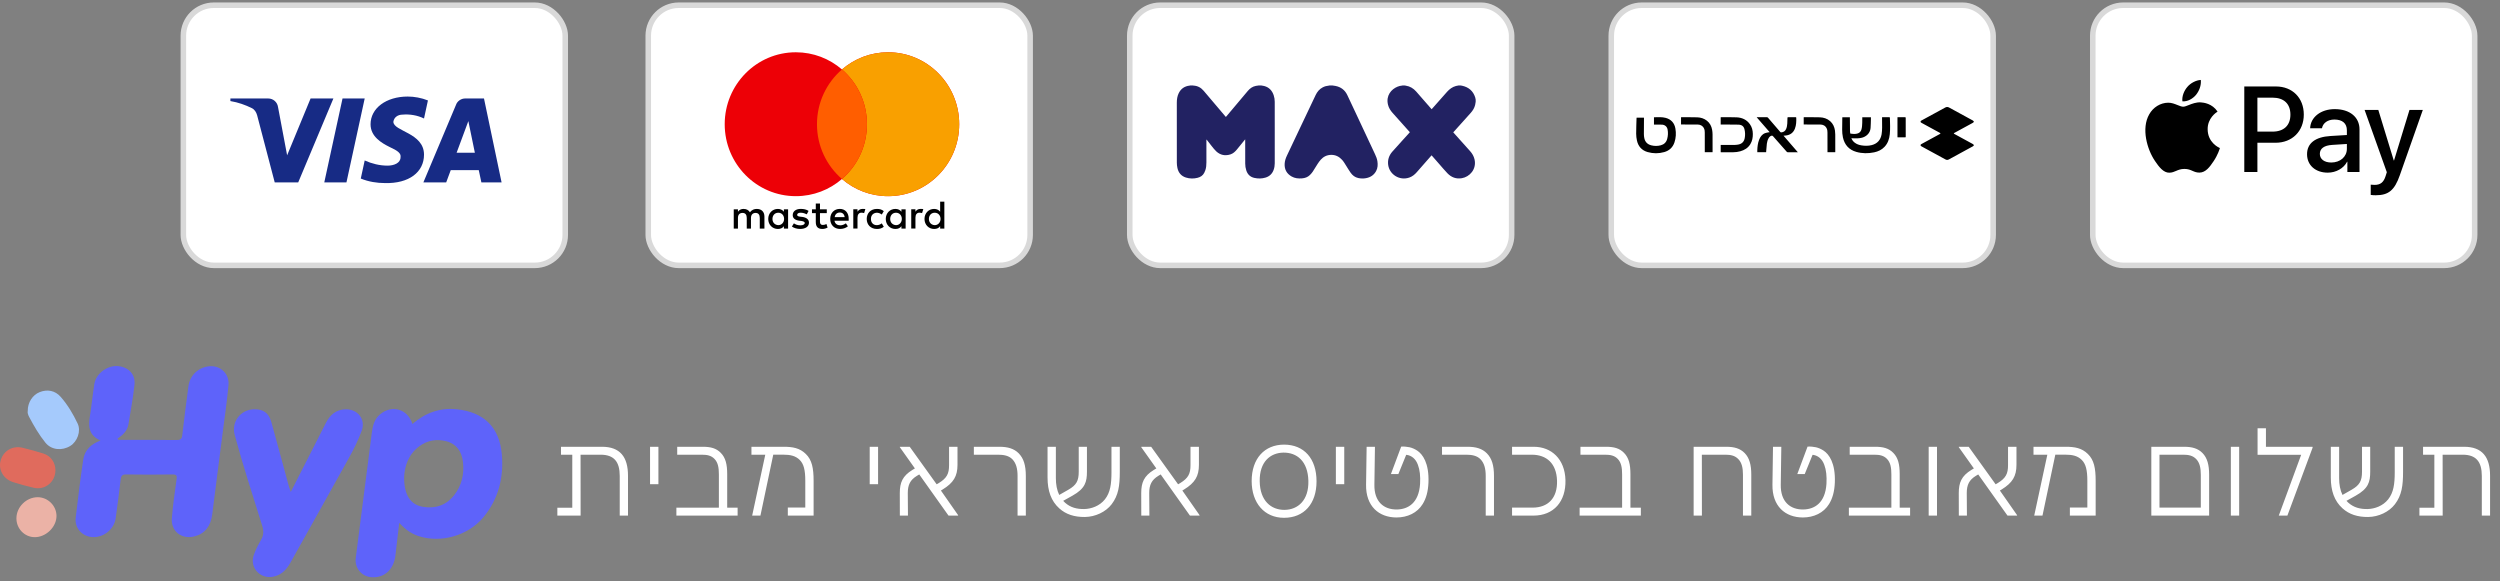
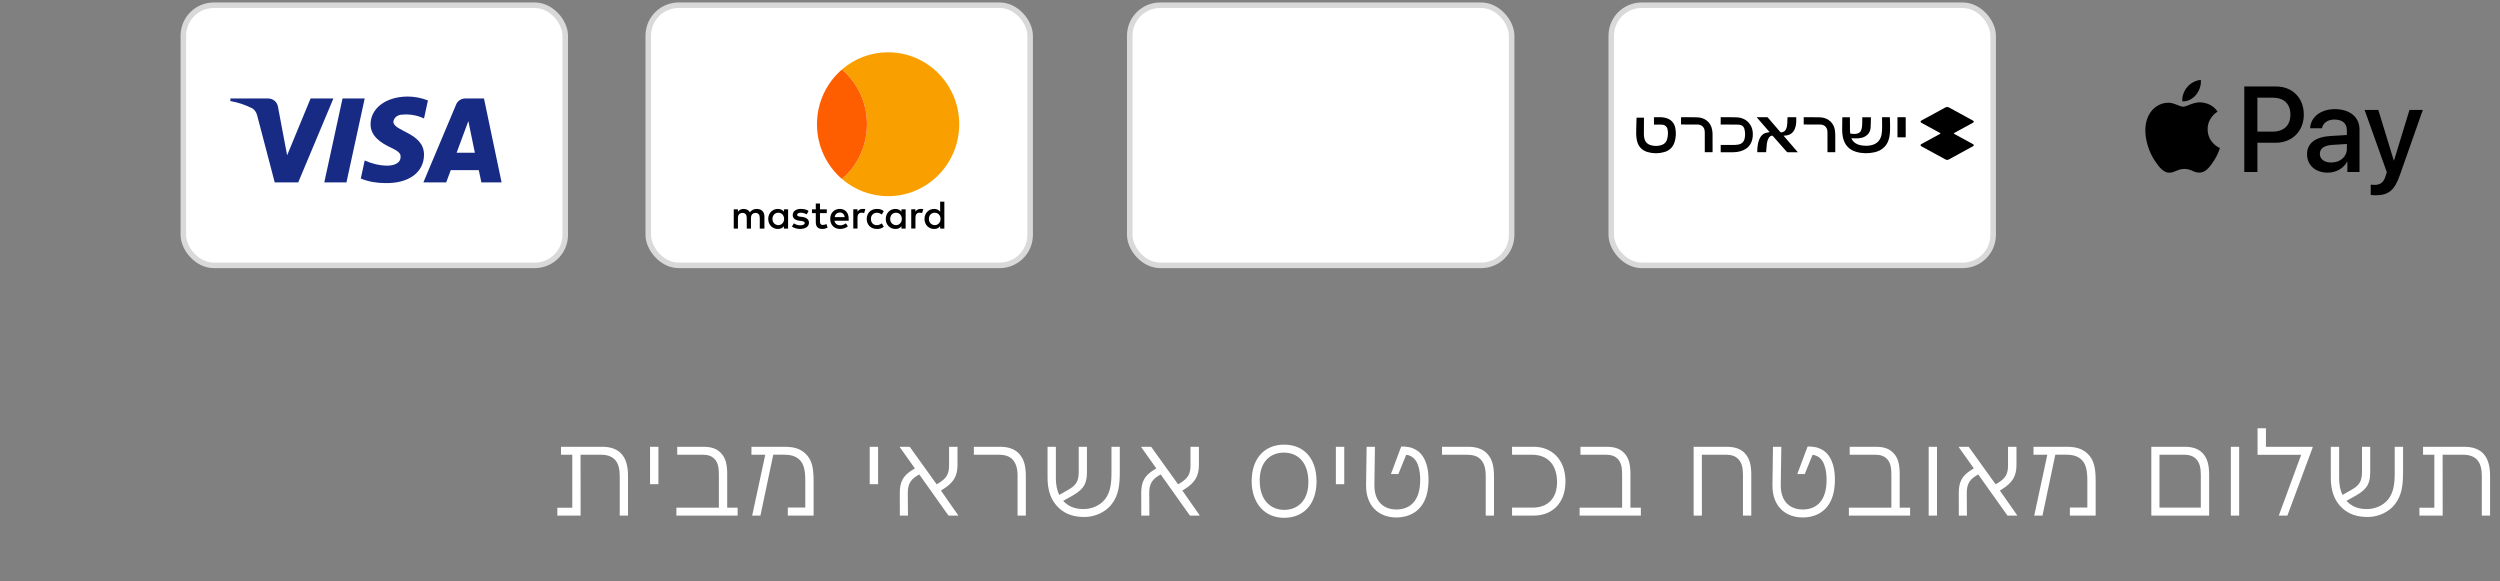
<svg xmlns="http://www.w3.org/2000/svg" width="443" height="103" viewBox="0 0 443 103" fill="none">
  <rect x="0" y="0" width="443" height="103" fill="#808080" stroke="none" />
  <rect x="32.49" y="0.927" width="67.67" height="46.094" rx="5.394" fill="white" stroke="#D9D9D9" stroke-width="0.981" />
  <path fill-rule="evenodd" clip-rule="evenodd" d="M52.841 32.326H48.682L45.563 20.428C45.415 19.881 45.101 19.397 44.638 19.169C43.485 18.596 42.213 18.14 40.826 17.91V17.451H47.526C48.45 17.451 49.144 18.14 49.26 18.939L50.878 27.521L55.035 17.451H59.078L52.841 32.326ZM61.39 32.326H57.462L60.696 17.451H64.624L61.39 32.326ZM69.705 21.572C69.821 20.771 70.514 20.313 71.323 20.313C72.595 20.198 73.98 20.428 75.135 20.999L75.829 17.797C74.673 17.338 73.402 17.108 72.248 17.108C68.436 17.108 65.662 19.169 65.662 22.028C65.662 24.203 67.627 25.346 69.014 26.034C70.514 26.72 71.092 27.178 70.977 27.864C70.977 28.893 69.821 29.351 68.667 29.351C67.28 29.351 65.893 29.008 64.624 28.435L63.93 31.64C65.317 32.211 66.818 32.441 68.205 32.441C72.479 32.554 75.135 30.495 75.135 27.406C75.135 23.515 69.705 23.287 69.705 21.572ZM88.882 32.326L85.763 17.451H82.413C81.72 17.451 81.026 17.91 80.795 18.596L75.02 32.326H79.064L79.871 30.152H84.838L85.301 32.326H88.882ZM82.991 21.458L84.145 27.064H80.911L82.991 21.458Z" fill="#172B85" />
  <rect x="200.194" y="0.927" width="67.67" height="46.094" rx="5.394" fill="white" stroke="#D9D9D9" stroke-width="0.981" />
-   <path d="M223.506 15.146C223.678 15.178 223.854 15.197 224.022 15.242C224.884 15.474 225.418 16.048 225.697 16.877C225.823 17.252 225.883 17.64 225.883 18.034C225.886 19.66 225.886 21.286 225.886 22.912C225.886 24.924 225.886 26.936 225.884 28.948C225.883 29.35 225.821 29.743 225.681 30.122C225.429 30.801 224.954 31.251 224.266 31.464C223.603 31.669 222.931 31.675 222.255 31.521C221.521 31.353 221.067 30.892 220.839 30.189C220.711 29.796 220.653 29.391 220.652 28.98C220.649 27.602 220.649 26.224 220.649 24.846C220.649 24.805 220.649 24.765 220.649 24.691C220.608 24.737 220.587 24.76 220.567 24.784C220.102 25.357 219.643 25.933 219.172 26.501C218.863 26.873 218.511 27.205 218.04 27.357C217.102 27.659 216.243 27.495 215.518 26.819C215.213 26.535 214.959 26.194 214.694 25.868C214.407 25.515 214.135 25.151 213.857 24.791C213.838 24.767 213.818 24.745 213.775 24.724C213.775 24.762 213.775 24.801 213.775 24.84C213.775 26.149 213.776 27.458 213.775 28.767C213.774 29.237 213.741 29.704 213.591 30.153C213.538 30.312 213.467 30.466 213.393 30.617C213.151 31.106 212.732 31.372 212.221 31.504C211.525 31.684 210.827 31.676 210.141 31.459C209.31 31.195 208.822 30.608 208.639 29.771C208.571 29.461 208.536 29.137 208.535 28.82C208.528 25.275 208.53 21.73 208.531 18.185C208.531 17.615 208.609 17.059 208.858 16.538C209.253 15.715 209.913 15.265 210.818 15.167C210.848 15.164 210.877 15.153 210.907 15.146C211.066 15.146 211.224 15.146 211.383 15.146C211.409 15.152 211.436 15.163 211.463 15.164C212.212 15.201 212.813 15.524 213.294 16.094C214.578 17.612 215.865 19.126 217.152 20.642C217.175 20.669 217.2 20.695 217.227 20.724C217.251 20.698 217.267 20.68 217.282 20.662C217.715 20.148 218.148 19.634 218.58 19.12C219.423 18.119 220.266 17.117 221.109 16.115C221.49 15.662 221.948 15.331 222.542 15.219C222.703 15.189 222.867 15.171 223.03 15.146C223.189 15.146 223.347 15.146 223.506 15.146ZM261.489 17.648C261.463 17.523 261.449 17.396 261.411 17.276C261.049 16.121 260.252 15.447 259.083 15.191C258.996 15.171 258.908 15.161 258.82 15.146C258.696 15.146 258.572 15.146 258.448 15.146C258.293 15.177 258.135 15.197 257.984 15.239C257.355 15.412 256.852 15.785 256.425 16.262C255.539 17.252 254.663 18.252 253.783 19.248C253.753 19.282 253.724 19.314 253.686 19.356C253.551 19.202 253.423 19.055 253.295 18.908C252.51 18.007 251.73 17.102 250.937 16.207C250.448 15.655 249.845 15.29 249.103 15.178C249.039 15.168 248.975 15.157 248.911 15.146C248.78 15.146 248.649 15.146 248.518 15.146C248.495 15.153 248.472 15.163 248.449 15.165C248.173 15.188 247.906 15.254 247.649 15.357C246.553 15.796 245.547 16.938 245.956 18.571C246.092 19.115 246.381 19.575 246.751 19.988C247.607 20.947 248.464 21.905 249.32 22.863C249.487 23.05 249.654 23.238 249.824 23.428C249.798 23.46 249.777 23.486 249.754 23.512C249.273 24.043 248.791 24.573 248.31 25.105C247.772 25.7 247.225 26.288 246.7 26.895C246.123 27.562 245.866 28.349 245.985 29.223C246.212 30.893 247.973 32.075 249.734 31.461C250.262 31.277 250.682 30.935 251.046 30.52C251.881 29.571 252.713 28.619 253.547 27.668C253.589 27.62 253.633 27.574 253.679 27.524C254.143 28.055 254.599 28.576 255.056 29.096C255.529 29.634 255.987 30.188 256.484 30.703C257.176 31.422 258.019 31.748 259.03 31.579C260.413 31.349 261.684 29.994 261.289 28.247C261.161 27.68 260.877 27.201 260.495 26.774C259.529 25.696 258.563 24.619 257.597 23.541C257.572 23.514 257.548 23.485 257.519 23.451C257.714 23.233 257.905 23.021 258.095 22.809C258.936 21.873 259.777 20.939 260.616 20.001C260.981 19.593 261.266 19.137 261.393 18.598C261.436 18.415 261.458 18.226 261.489 18.041V17.648L261.489 17.648ZM235.587 15.146C235.551 15.154 235.514 15.164 235.477 15.168C235.096 15.204 234.733 15.299 234.392 15.476C233.801 15.783 233.404 16.268 233.124 16.86C232.216 18.774 231.307 20.689 230.399 22.603C229.614 24.257 228.829 25.91 228.048 27.565C227.828 28.031 227.661 28.513 227.638 29.036C227.594 30.036 228.013 30.78 228.875 31.273C229.445 31.599 230.072 31.66 230.716 31.607C231.248 31.564 231.729 31.392 232.114 31.014C232.299 30.832 232.475 30.632 232.619 30.416C232.92 29.964 233.19 29.49 233.486 29.035C233.653 28.779 233.831 28.526 234.034 28.299C234.515 27.762 235.119 27.463 235.849 27.443C236.635 27.422 237.271 27.739 237.797 28.306C238.099 28.632 238.318 29.015 238.551 29.389C238.804 29.795 239.051 30.206 239.325 30.597C239.66 31.077 240.101 31.426 240.69 31.55C241.132 31.643 241.58 31.654 242.025 31.576C242.827 31.435 243.455 31.037 243.849 30.309C244.144 29.762 244.163 29.176 244.077 28.579C244.011 28.121 243.832 27.7 243.637 27.285C242.493 24.842 241.349 22.4 240.204 19.958C239.714 18.912 239.232 17.861 238.729 16.82C238.308 15.947 237.606 15.42 236.654 15.229C236.479 15.194 236.301 15.174 236.125 15.147C235.946 15.147 235.766 15.147 235.587 15.147L235.587 15.146Z" fill="#222262" />
  <rect x="285.517" y="0.927" width="67.67" height="46.094" rx="5.394" fill="white" stroke="#D9D9D9" stroke-width="0.981" />
  <path d="M349.754 25.798C349.696 25.845 349.643 25.901 349.579 25.937C348.165 26.71 346.749 27.48 345.334 28.254C345.131 28.365 344.943 28.364 344.741 28.254C343.327 27.479 341.911 26.709 340.495 25.938C340.407 25.89 340.327 25.842 340.327 25.725C340.328 25.607 340.411 25.561 340.498 25.514C341.582 24.925 342.667 24.335 343.749 23.743C343.792 23.72 343.827 23.68 343.865 23.647C343.826 23.611 343.792 23.566 343.747 23.541C342.664 22.949 341.58 22.359 340.496 21.77C340.408 21.722 340.328 21.674 340.327 21.557C340.327 21.44 340.408 21.392 340.496 21.344C341.891 20.586 343.288 19.83 344.678 19.064C344.932 18.924 345.146 18.924 345.4 19.064C346.787 19.829 348.181 20.582 349.571 21.342C349.641 21.38 349.694 21.451 349.754 21.506V21.627C349.69 21.678 349.632 21.74 349.561 21.779C348.779 22.208 347.996 22.633 347.213 23.059C346.903 23.228 346.592 23.396 346.283 23.567C346.177 23.625 346.178 23.659 346.284 23.72C346.304 23.732 346.326 23.742 346.347 23.754C347.423 24.34 348.498 24.925 349.572 25.514C349.642 25.552 349.694 25.623 349.754 25.678L349.754 25.798ZM326.454 20.912C326.445 21.595 326.429 22.278 326.431 22.961C326.432 23.427 326.464 23.891 326.565 24.349C326.859 25.669 327.637 26.546 328.949 26.918C329.991 27.213 331.048 27.213 332.104 26.993C332.802 26.847 333.431 26.553 333.931 26.026C334.528 25.397 334.787 24.62 334.871 23.779C334.967 22.813 334.915 21.844 334.891 20.876C334.888 20.794 334.86 20.766 334.777 20.767C334.386 20.771 333.995 20.768 333.605 20.769C333.573 20.769 333.542 20.775 333.501 20.779C333.501 20.832 333.501 20.88 333.501 20.927C333.506 21.489 333.522 22.052 333.511 22.614C333.502 23.011 333.489 23.412 333.419 23.802C333.24 24.805 332.66 25.465 331.654 25.716C331.056 25.866 330.45 25.858 329.844 25.76C329.406 25.688 328.995 25.544 328.641 25.267C328.383 25.065 328.191 24.814 328.06 24.494C328.166 24.498 328.257 24.502 328.348 24.506C328.884 24.532 329.417 24.537 329.943 24.402C330.631 24.225 331.389 23.66 331.466 22.69C331.508 22.158 331.509 21.623 331.526 21.09C331.53 20.987 331.527 20.885 331.527 20.778H329.997C329.997 20.83 329.997 20.873 329.997 20.916C329.995 21.197 329.999 21.479 329.989 21.76C329.974 22.153 329.959 22.546 329.853 22.93C329.742 23.332 329.485 23.578 329.083 23.677C328.699 23.772 328.315 23.741 327.932 23.682C327.902 23.677 327.862 23.631 327.857 23.599C327.837 23.485 327.822 23.368 327.82 23.252C327.811 22.477 327.805 21.701 327.798 20.926C327.797 20.879 327.798 20.832 327.798 20.777H326.466C326.462 20.825 326.455 20.869 326.454 20.912ZM289.993 20.967C289.969 21.875 289.929 22.782 289.93 23.69C289.931 24.096 289.98 24.51 290.067 24.907C290.296 25.946 290.927 26.647 291.957 26.945C292.933 27.226 293.923 27.226 294.901 26.949C295.798 26.694 296.418 26.122 296.714 25.232C296.981 24.432 297.026 23.606 296.882 22.78C296.711 21.8 296.136 21.154 295.164 20.889C294.485 20.704 293.789 20.776 293.098 20.778C293.095 20.778 293.091 20.782 293.083 20.787V22.074C293.142 22.074 293.189 22.074 293.237 22.074C293.656 22.077 294.075 22.067 294.493 22.087C295.018 22.111 295.401 22.434 295.498 22.95C295.602 23.509 295.573 24.072 295.425 24.622C295.266 25.216 294.873 25.591 294.281 25.748C293.726 25.895 293.165 25.894 292.609 25.753C291.938 25.584 291.515 25.16 291.372 24.482C291.321 24.244 291.296 23.996 291.296 23.753C291.294 22.832 291.306 21.912 291.313 20.992C291.314 20.946 291.313 20.9 291.313 20.847H290.009C290.002 20.896 289.994 20.931 289.993 20.967ZM316.44 24.013C317.221 23.924 317.773 23.53 318.06 22.79C318.302 22.166 318.317 21.512 318.296 20.855C318.293 20.773 318.248 20.768 318.185 20.768C317.742 20.769 317.299 20.771 316.856 20.767C316.765 20.766 316.741 20.795 316.739 20.883C316.734 21.217 316.727 21.55 316.706 21.883C316.685 22.224 316.634 22.562 316.489 22.878C316.324 23.235 316.042 23.423 315.652 23.458C315.567 23.466 315.511 23.442 315.455 23.377C314.735 22.537 314.011 21.701 313.291 20.862C313.233 20.795 313.173 20.766 313.084 20.767C312.529 20.77 311.973 20.768 311.417 20.769C311.38 20.769 311.343 20.773 311.282 20.777C312.058 21.669 312.818 22.54 313.591 23.428C313.528 23.432 313.489 23.429 313.452 23.437C313.221 23.487 312.979 23.511 312.763 23.597C312.217 23.813 311.909 24.259 311.708 24.787C311.483 25.377 311.415 25.994 311.393 26.619C311.389 26.738 311.393 26.856 311.393 26.972H312.964C312.964 26.921 312.961 26.877 312.965 26.834C313.003 26.379 313.03 25.921 313.086 25.468C313.128 25.125 313.224 24.791 313.399 24.487C313.513 24.287 313.661 24.122 313.892 24.051C314.006 24.016 314.089 24.032 314.176 24.131C314.981 25.051 315.793 25.965 316.601 26.883C316.661 26.952 316.722 26.983 316.816 26.982C317.352 26.978 317.887 26.98 318.423 26.98C318.463 26.98 318.504 26.98 318.577 26.98C317.721 25.988 316.888 25.025 316.043 24.046C316.193 24.034 316.317 24.027 316.44 24.013ZM305.022 26.98C305.726 26.98 306.431 26.983 307.135 26.978C307.555 26.976 307.97 26.922 308.375 26.809C309.122 26.602 309.748 26.221 310.16 25.545C310.5 24.989 310.608 24.374 310.602 23.733C310.596 23.112 310.45 22.53 310.089 22.017C309.518 21.205 308.695 20.836 307.736 20.791C306.82 20.749 305.901 20.773 304.983 20.77C304.956 20.77 304.93 20.779 304.906 20.783V22.062C305.068 22.062 305.22 22.061 305.373 22.062C306.258 22.069 307.144 22.064 308.029 22.087C308.66 22.104 309.002 22.378 309.133 22.95C309.249 23.456 309.262 23.971 309.163 24.482C309.042 25.107 308.664 25.493 308.032 25.612C307.839 25.648 307.642 25.675 307.446 25.677C306.645 25.684 305.844 25.679 305.043 25.679C305 25.679 304.958 25.679 304.908 25.679V26.973C304.951 26.976 304.986 26.98 305.022 26.98ZM298.031 22.061C298.953 22.061 299.875 22.053 300.796 22.064C301.296 22.071 301.704 22.266 301.939 22.734C302.06 22.973 302.086 23.233 302.086 23.496C302.087 24.609 302.087 25.722 302.088 26.835C302.088 26.881 302.088 26.927 302.088 26.973H303.463C303.465 26.927 303.469 26.888 303.469 26.849C303.469 25.837 303.473 24.824 303.464 23.812C303.462 23.54 303.438 23.265 303.389 22.998C303.273 22.358 302.99 21.805 302.47 21.393C301.966 20.993 301.375 20.809 300.745 20.79C299.816 20.762 298.886 20.774 297.956 20.77C297.93 20.77 297.903 20.779 297.878 20.783V22.061C297.936 22.061 297.984 22.061 298.031 22.061ZM319.774 22.061C320.695 22.061 321.617 22.053 322.539 22.065C323.038 22.071 323.446 22.267 323.681 22.735C323.802 22.974 323.827 23.234 323.827 23.497C323.828 24.606 323.829 25.715 323.83 26.823C323.83 26.873 323.83 26.924 323.83 26.973H325.206C325.208 26.927 325.211 26.888 325.211 26.848C325.211 25.844 325.213 24.84 325.208 23.835C325.207 23.607 325.192 23.377 325.159 23.151C325.062 22.497 324.811 21.916 324.303 21.47C323.777 21.009 323.143 20.809 322.461 20.788C321.544 20.761 320.626 20.773 319.709 20.769C319.678 20.769 319.648 20.777 319.616 20.782V22.061C319.678 22.061 319.726 22.061 319.774 22.061ZM336.286 24.331C336.725 24.332 337.164 24.331 337.603 24.334C337.695 24.335 337.694 24.283 337.694 24.218C337.692 23.109 337.69 22 337.691 20.891C337.691 20.799 337.666 20.766 337.569 20.767C337.158 20.771 336.748 20.768 336.337 20.769C336.303 20.769 336.268 20.776 336.231 20.779V24.32C336.256 24.325 336.271 24.331 336.286 24.331Z" fill="black" />
  <rect x="114.871" y="0.927" width="67.67" height="46.094" rx="5.394" fill="white" stroke="#D9D9D9" stroke-width="0.981" />
-   <path fill-rule="evenodd" clip-rule="evenodd" d="M149.196 31.716C146.996 33.615 144.141 34.761 141.021 34.761C134.061 34.761 128.418 29.053 128.418 22.012C128.418 14.971 134.061 9.263 141.021 9.263C144.141 9.263 146.996 10.409 149.196 12.308C151.397 10.409 154.252 9.263 157.371 9.263C164.332 9.263 169.974 14.971 169.974 22.012C169.974 29.053 164.332 34.761 157.371 34.761C154.252 34.761 151.397 33.615 149.196 31.716Z" fill="#ED0006" />
  <path fill-rule="evenodd" clip-rule="evenodd" d="M149.196 31.716C151.906 29.377 153.624 25.898 153.624 22.012C153.624 18.127 151.906 14.647 149.196 12.308C151.397 10.409 154.252 9.263 157.371 9.263C164.332 9.263 169.974 14.971 169.974 22.012C169.974 29.053 164.332 34.761 157.371 34.761C154.252 34.761 151.397 33.615 149.196 31.716Z" fill="#F9A000" />
  <path fill-rule="evenodd" clip-rule="evenodd" d="M149.196 31.717C151.906 29.378 153.624 25.899 153.624 22.013C153.624 18.128 151.906 14.648 149.196 12.31C146.486 14.648 144.768 18.128 144.768 22.013C144.768 25.899 146.486 29.378 149.196 31.717Z" fill="#FF5E00" />
  <path d="M135.456 40.503V38.371C135.456 37.555 134.959 37.021 134.106 37.021C133.679 37.021 133.216 37.161 132.897 37.625C132.648 37.236 132.292 37.021 131.758 37.021C131.402 37.021 131.046 37.128 130.764 37.518V37.091H130.019V40.503H130.764V38.619C130.764 38.014 131.083 37.729 131.58 37.729C132.077 37.729 132.325 38.048 132.325 38.619V40.503H133.071V38.619C133.071 38.014 133.427 37.729 133.887 37.729C134.383 37.729 134.632 38.048 134.632 38.619V40.503H135.456ZM146.512 37.091H145.302V36.06H144.557V37.091H143.882V37.766H144.557V39.331C144.557 40.114 144.876 40.573 145.729 40.573C146.048 40.573 146.404 40.466 146.652 40.325L146.437 39.683C146.222 39.824 145.973 39.861 145.795 39.861C145.439 39.861 145.298 39.646 145.298 39.294V37.766H146.507V37.091H146.512ZM152.839 37.017C152.412 37.017 152.126 37.232 151.948 37.513V37.087H151.203V40.499H151.948V38.578C151.948 38.01 152.197 37.687 152.661 37.687C152.801 37.687 152.979 37.725 153.124 37.758L153.34 37.045C153.191 37.017 152.979 37.017 152.839 37.017ZM143.278 37.373C142.922 37.124 142.425 37.017 141.891 37.017C141.038 37.017 140.47 37.443 140.47 38.118C140.47 38.685 140.897 39.008 141.642 39.112L141.998 39.149C142.387 39.219 142.603 39.327 142.603 39.505C142.603 39.754 142.317 39.932 141.82 39.932C141.323 39.932 140.93 39.754 140.681 39.575L140.325 40.143C140.715 40.428 141.249 40.569 141.783 40.569C142.777 40.569 143.348 40.105 143.348 39.468C143.348 38.863 142.884 38.544 142.176 38.437L141.82 38.4C141.501 38.362 141.253 38.292 141.253 38.081C141.253 37.832 141.501 37.691 141.895 37.691C142.321 37.691 142.748 37.87 142.963 37.977L143.278 37.373ZM163.108 37.017C162.681 37.017 162.395 37.232 162.217 37.513V37.087H161.472V40.499H162.217V38.578C162.217 38.01 162.466 37.687 162.93 37.687C163.07 37.687 163.248 37.725 163.393 37.758L163.609 37.054C163.464 37.017 163.253 37.017 163.108 37.017ZM153.584 38.797C153.584 39.828 154.296 40.573 155.398 40.573C155.894 40.573 156.251 40.466 156.607 40.184L156.251 39.58C155.965 39.795 155.683 39.898 155.36 39.898C154.756 39.898 154.329 39.472 154.329 38.797C154.329 38.122 154.756 37.729 155.36 37.696C155.679 37.696 155.965 37.803 156.251 38.014L156.607 37.41C156.251 37.124 155.894 37.021 155.398 37.021C154.296 37.017 153.584 37.766 153.584 38.797ZM160.478 38.797V37.091H159.733V37.518C159.485 37.199 159.128 37.021 158.665 37.021C157.704 37.021 156.959 37.766 156.959 38.797C156.959 39.828 157.704 40.573 158.665 40.573C159.162 40.573 159.518 40.395 159.733 40.077V40.503H160.478V38.797ZM157.741 38.797C157.741 38.193 158.13 37.696 158.772 37.696C159.377 37.696 159.803 38.159 159.803 38.797C159.803 39.402 159.377 39.898 158.772 39.898C158.135 39.861 157.741 39.398 157.741 38.797ZM148.822 37.017C147.828 37.017 147.116 37.729 147.116 38.793C147.116 39.857 147.828 40.569 148.859 40.569C149.356 40.569 149.853 40.428 150.247 40.105L149.89 39.571C149.605 39.787 149.249 39.928 148.897 39.928C148.433 39.928 147.973 39.712 147.866 39.112H150.387V38.826C150.42 37.729 149.779 37.017 148.822 37.017ZM148.822 37.658C149.286 37.658 149.605 37.944 149.675 38.474H147.899C147.969 38.014 148.288 37.658 148.822 37.658ZM167.339 38.797V35.741H166.594V37.518C166.346 37.199 165.99 37.021 165.526 37.021C164.565 37.021 163.82 37.766 163.82 38.797C163.82 39.828 164.565 40.573 165.526 40.573C166.023 40.573 166.379 40.395 166.594 40.077V40.503H167.339V38.797ZM164.602 38.797C164.602 38.193 164.992 37.696 165.633 37.696C166.238 37.696 166.665 38.159 166.665 38.797C166.665 39.402 166.238 39.898 165.633 39.898C164.992 39.861 164.602 39.398 164.602 38.797ZM139.65 38.797V37.091H138.905V37.518C138.657 37.199 138.301 37.021 137.837 37.021C136.876 37.021 136.131 37.766 136.131 38.797C136.131 39.828 136.876 40.573 137.837 40.573C138.334 40.573 138.69 40.395 138.905 40.077V40.503H139.65V38.797ZM136.88 38.797C136.88 38.193 137.269 37.696 137.911 37.696C138.516 37.696 138.942 38.159 138.942 38.797C138.942 39.402 138.516 39.898 137.911 39.898C137.269 39.861 136.88 39.398 136.88 38.797Z" fill="black" />
-   <rect x="370.84" y="0.927" width="67.67" height="46.094" rx="5.394" fill="white" stroke="#D9D9D9" stroke-width="0.981" />
  <path fill-rule="evenodd" clip-rule="evenodd" d="M386.72 17.956C387.642 18.034 388.564 17.49 389.14 16.8C389.707 16.09 390.081 15.137 389.985 14.165C389.169 14.204 388.161 14.709 387.584 15.419C387.056 16.032 386.605 17.023 386.72 17.956ZM397.688 30.477V15.322H403.306C406.206 15.322 408.233 17.344 408.233 20.299C408.233 23.254 406.168 25.296 403.229 25.296H400.012V30.477H397.688ZM389.976 18.14C389.163 18.093 388.422 18.388 387.824 18.626L387.824 18.626L387.824 18.626C387.438 18.779 387.112 18.908 386.864 18.908C386.586 18.908 386.246 18.772 385.864 18.618C385.365 18.417 384.793 18.188 384.194 18.199C382.821 18.218 381.544 19.006 380.842 20.26C379.402 22.768 380.468 26.481 381.86 28.523C382.542 29.534 383.359 30.642 384.434 30.603C384.908 30.585 385.248 30.439 385.6 30.288C386.006 30.113 386.427 29.933 387.085 29.933C387.72 29.933 388.123 30.109 388.51 30.278C388.877 30.439 389.231 30.593 389.755 30.584C390.869 30.564 391.57 29.573 392.252 28.562C392.988 27.477 393.311 26.418 393.36 26.257L393.366 26.238C393.365 26.237 393.356 26.233 393.339 26.226C393.093 26.111 391.213 25.24 391.195 22.904C391.177 20.943 392.687 19.949 392.924 19.793L392.924 19.793L392.924 19.793C392.939 19.783 392.948 19.777 392.953 19.774C391.992 18.335 390.494 18.179 389.976 18.14ZM412.477 30.594C413.937 30.594 415.291 29.845 415.906 28.659H415.954V30.477H418.105V22.933C418.105 20.746 416.376 19.336 413.716 19.336C411.248 19.336 409.423 20.765 409.356 22.729H411.45C411.623 21.796 412.477 21.183 413.649 21.183C415.07 21.183 415.867 21.854 415.867 23.089V23.925L412.967 24.1C410.268 24.265 408.809 25.383 408.809 27.328C408.809 29.291 410.317 30.594 412.477 30.594ZM413.101 28.797C411.863 28.797 411.075 28.194 411.075 27.27C411.075 26.317 411.834 25.763 413.284 25.676L415.867 25.511V26.366C415.867 27.785 414.676 28.797 413.101 28.797ZM425.241 31.07C424.309 33.724 423.243 34.599 420.977 34.599C420.804 34.599 420.228 34.58 420.093 34.541V32.723C420.237 32.742 420.593 32.762 420.775 32.762C421.803 32.762 422.379 32.324 422.734 31.187L422.945 30.516L419.008 19.482H421.438L424.175 28.436H424.223L426.96 19.482H429.322L425.241 31.07ZM400.011 17.305H402.691C404.708 17.305 405.86 18.394 405.86 20.309C405.86 22.225 404.708 23.323 402.681 23.323H400.011V17.305Z" fill="black" />
  <path d="M106.663 79.168C109.856 79.168 111.282 80.936 111.282 84.305V91.365H109.817V84.334C109.817 81.805 108.792 80.574 106.429 80.574H102.874L102.884 91.365H98.763V89.969H101.409V80.574H99.407V79.168H106.663ZM115.188 85.799V79.168H116.672V85.799H115.188ZM128.859 89.959H130.705V91.365H119.855V89.959H127.385V84.08C127.385 82.879 127.238 81.971 126.604 81.316C126.008 80.701 125.275 80.574 124.348 80.574H120.002V79.168H124.543C125.93 79.168 126.936 79.432 127.727 80.252C128.566 81.102 128.859 82.264 128.859 84.012V89.959ZM142.785 80.438C143.879 81.492 144.171 82.957 144.171 85.193V91.365H139.601V89.93H142.697V85.193C142.697 83.289 142.423 82.205 141.701 81.492C140.978 80.779 140.07 80.564 138.752 80.564H137.023L134.748 91.365H133.283L135.607 80.574H133.156V79.168H138.849C140.461 79.168 141.711 79.383 142.785 80.438ZM154.112 85.799V79.168H155.596V85.799H154.112ZM166.729 86.922L169.786 91.297L169.766 91.365H168.077L162.891 84.07L162.481 84.314C161.28 85.047 160.86 85.926 160.86 87.361L160.889 91.365H159.454L159.444 87.371C159.444 85.516 159.922 84.344 161.68 83.269L162.12 83.006L159.444 79.236L159.454 79.168H161.202L165.977 85.818L166.377 85.584C167.764 84.725 168.184 83.963 168.174 82.4V79.168H169.668V82.371C169.668 84.393 168.955 85.555 167.051 86.727L166.729 86.922ZM180.312 91.365V84.334C180.312 83.055 180.059 82.078 179.395 81.385C178.77 80.74 177.861 80.574 176.875 80.574H172.568V79.168H177.1C178.555 79.168 179.688 79.481 180.527 80.34C181.396 81.238 181.777 82.449 181.777 84.363V91.365H180.312ZM196.953 79.168H198.427V83.602C198.427 86.072 198.193 87.762 196.992 89.344C195.947 90.721 194.082 91.59 192.246 91.609C190.4 91.629 188.896 91.16 187.705 90.086C186.25 88.777 185.625 86.961 185.625 84.617V79.168H187.099V84.715C187.099 85.857 187.285 86.863 187.695 87.703L189.306 86.785C190.732 85.965 191.152 85.223 191.152 83.582V79.168H192.607V83.562C192.607 85.408 192.295 86.57 190.029 87.84L188.398 88.748C188.496 88.865 188.613 88.973 188.73 89.08C189.697 89.939 190.82 90.223 192.129 90.203C193.388 90.174 194.853 89.666 195.791 88.484C196.748 87.273 196.953 85.769 196.953 83.68V79.168ZM209.511 86.922L212.568 91.297L212.548 91.365H210.859L205.673 84.07L205.263 84.314C204.062 85.047 203.642 85.926 203.642 87.361L203.671 91.365H202.236L202.226 87.371C202.226 85.516 202.704 84.344 204.462 83.269L204.902 83.006L202.226 79.236L202.236 79.168H203.984L208.759 85.818L209.159 85.584C210.546 84.725 210.966 83.963 210.956 82.4V79.168H212.45V82.371C212.45 84.393 211.737 85.555 209.833 86.727L209.511 86.922ZM227.528 91.756C224.071 91.756 221.795 89.148 221.795 85.242C221.795 81.238 224.08 78.797 227.528 78.787C231.073 78.787 233.289 81.258 233.289 85.281C233.299 89.266 231.073 91.756 227.528 91.756ZM227.625 90.35C230.008 90.32 231.932 88.641 231.844 85.203C231.756 81.707 229.803 80.174 227.411 80.203C225.106 80.242 223.162 81.824 223.221 85.291C223.27 88.738 225.233 90.369 227.625 90.35ZM236.717 85.799V79.168H238.201V85.799H236.717ZM251.121 79.842C252.078 80.467 253.259 82.039 253.123 85.525C253.054 87.127 252.703 88.338 252.107 89.305C251.14 90.887 249.412 91.697 247.449 91.697C244.324 91.688 242.009 89.686 242.068 85.897L242.166 79.168H243.64L243.543 85.897C243.494 88.894 245.203 90.32 247.546 90.281C249.509 90.242 251.414 89.148 251.638 85.74C251.716 84.373 251.589 83.25 251.257 82.381C250.867 81.277 250.115 80.75 249.343 80.613C249.295 80.603 249.236 80.594 249.177 80.594L247.791 84.002H246.472L248.289 79.139C248.777 79.1 249.363 79.168 249.783 79.256C250.212 79.353 250.691 79.559 251.121 79.842ZM263.269 91.365V84.334C263.269 83.055 263.015 82.078 262.351 81.385C261.726 80.74 260.818 80.574 259.831 80.574H255.525V79.168H260.056C261.511 79.168 262.644 79.481 263.484 80.34C264.353 81.238 264.734 82.449 264.734 84.363V91.365H263.269ZM267.936 91.365V89.949H271.598C274.255 89.949 276.012 88.309 275.905 85.144C275.798 82.127 274.059 80.574 271.432 80.574H267.936V79.168H271.774C274.909 79.168 277.292 81.326 277.399 85.066C277.497 88.865 275.319 91.365 271.735 91.365H267.936ZM288.912 89.959H290.758V91.365H279.909V89.959H287.438V84.08C287.438 82.879 287.291 81.971 286.657 81.316C286.061 80.701 285.329 80.574 284.401 80.574H280.055V79.168H284.596C285.983 79.168 286.989 79.432 287.78 80.252C288.62 81.102 288.912 82.264 288.912 84.012V89.959ZM309.156 80.281C309.996 81.141 310.328 82.361 310.328 84.119V91.365H308.853V84.129C308.853 82.928 308.658 81.99 308.023 81.346C307.427 80.731 306.685 80.574 305.757 80.574H301.568L301.578 91.365H300.113V79.168H305.914C307.291 79.168 308.355 79.461 309.156 80.281ZM323.13 79.842C324.087 80.467 325.269 82.039 325.132 85.525C325.064 87.127 324.712 88.338 324.116 89.305C323.15 90.887 321.421 91.697 319.458 91.697C316.333 91.688 314.019 89.686 314.077 85.897L314.175 79.168H315.65L315.552 85.897C315.503 88.894 317.212 90.32 319.556 90.281C321.519 90.242 323.423 89.148 323.648 85.74C323.726 84.373 323.599 83.25 323.267 82.381C322.876 81.277 322.124 80.75 321.353 80.613C321.304 80.603 321.245 80.594 321.187 80.594L319.8 84.002H318.482L320.298 79.139C320.786 79.1 321.372 79.168 321.792 79.256C322.222 79.353 322.7 79.559 323.13 79.842ZM336.626 89.959H338.471V91.365H327.622V89.959H335.151V84.08C335.151 82.879 335.005 81.971 334.37 81.316C333.774 80.701 333.042 80.574 332.114 80.574H327.768V79.168H332.309C333.696 79.168 334.702 79.432 335.493 80.252C336.333 81.102 336.626 82.264 336.626 84.012V89.959ZM341.762 91.365V79.168H343.237V91.365H341.762ZM354.379 86.922L357.436 91.297L357.416 91.365H355.727L350.541 84.07L350.131 84.314C348.93 85.047 348.51 85.926 348.51 87.361L348.539 91.365H347.104L347.094 87.371C347.094 85.516 347.572 84.344 349.33 83.269L349.77 83.006L347.094 79.236L347.104 79.168H348.852L353.627 85.818L354.027 85.584C355.414 84.725 355.834 83.963 355.824 82.4V79.168H357.318V82.371C357.318 84.393 356.605 85.555 354.701 86.727L354.379 86.922ZM369.964 80.438C371.058 81.492 371.351 82.957 371.351 85.193V91.365H366.781V89.93H369.877V85.193C369.877 83.289 369.603 82.205 368.88 81.492C368.158 80.779 367.25 80.564 365.931 80.564H364.203L361.927 91.365H360.463L362.787 80.574H360.336V79.168H366.029C367.64 79.168 368.89 79.383 369.964 80.438ZM391.458 91.356L391.468 91.365H381.214V79.168H387.044C388.43 79.168 389.485 79.461 390.286 80.281C391.126 81.141 391.458 82.361 391.458 84.119V91.356ZM382.659 89.949H389.983V84.129C389.983 82.928 389.788 81.99 389.163 81.346C388.567 80.731 387.825 80.574 386.888 80.574H382.659V89.949ZM395.305 91.365V79.168H396.78V91.365H395.305ZM409.787 79.168L409.797 79.314L405.324 91.365H403.801L407.766 80.594H400.041V75.887H401.525V79.168H409.787ZM424.347 79.168H425.822V83.602C425.822 86.072 425.588 87.762 424.386 89.344C423.341 90.721 421.476 91.59 419.64 91.609C417.795 91.629 416.291 91.16 415.099 90.086C413.644 88.777 413.019 86.961 413.019 84.617V79.168H414.494V84.715C414.494 85.857 414.679 86.863 415.089 87.703L416.701 86.785C418.127 85.965 418.547 85.223 418.547 83.582V79.168H420.002V83.562C420.002 85.408 419.689 86.57 417.423 87.84L415.793 88.748C415.89 88.865 416.007 88.973 416.125 89.08C417.091 89.939 418.214 90.223 419.523 90.203C420.783 90.174 422.248 89.666 423.185 88.484C424.142 87.273 424.347 85.769 424.347 83.68V79.168ZM436.622 79.168C439.816 79.168 441.241 80.936 441.241 84.305V91.365H439.777V84.334C439.777 81.805 438.751 80.574 436.388 80.574H432.833L432.843 91.365H428.722V89.969H431.368V80.574H429.366V79.168H436.622Z" fill="white" />
  <g clip-path="url(#clip0_1655_156)">
    <path d="M6.694 88.106C8.486 88.111 10.005 89.623 10.011 91.411C10.021 93.382 8.15 95.204 6.134 95.186C4.332 95.17 2.888 93.659 2.91 91.814C2.934 89.817 4.682 88.102 6.694 88.106Z" fill="#EBB2A6" />
    <path d="M17.798 78.056C15.874 77.209 15.606 75.75 15.894 73.991C16.217 72.026 16.4 70.042 16.71 68.075C17.013 66.147 19.091 64.651 21.031 64.887C22.862 65.11 24.032 66.388 23.829 68.216C23.566 70.557 23.143 72.88 22.757 75.206C22.563 76.374 21.729 77.11 20.806 77.75C20.978 78.051 21.23 77.935 21.421 77.938C24.719 77.953 28.019 77.942 31.317 77.971C31.95 77.975 32.215 77.819 32.294 77.13C32.619 74.236 33.014 71.351 33.388 68.461C33.645 66.481 35.192 65.034 37.186 64.896C39.081 64.764 40.662 66.247 40.49 68.2C40.256 70.88 39.859 73.545 39.52 76.214C38.887 81.189 38.225 86.159 37.611 91.135C37.353 93.229 36.3 94.591 34.432 95.053C32.153 95.617 30.256 94.126 30.45 91.806C30.639 89.53 30.96 87.262 31.281 84.999C31.373 84.359 31.357 84.06 30.574 84.072C27.832 84.112 25.089 84.114 22.347 84.072C21.575 84.06 21.444 84.41 21.37 85.055C21.109 87.325 20.815 89.592 20.494 91.856C20.229 93.715 18.503 95.167 16.616 95.178C14.672 95.189 13.189 93.659 13.412 91.746C13.813 88.304 14.242 84.863 14.75 81.436C14.998 79.77 16.106 78.696 17.802 78.058L17.798 78.056Z" fill="#5E63FA" />
-     <path d="M51.518 87.181C53.67 82.954 55.699 78.983 57.715 75.003C58.45 73.549 59.514 72.57 61.229 72.525C63.365 72.47 64.832 74.294 64.105 76.3C63.505 77.955 62.707 79.556 61.853 81.101C58.424 87.304 54.93 93.472 51.483 99.666C50.785 100.919 49.904 101.882 48.434 102.185C46.113 102.667 44.189 100.582 44.967 98.359C45.295 97.425 45.757 96.526 46.256 95.67C46.742 94.834 46.744 94.062 46.461 93.153C44.798 87.804 43.043 82.481 41.587 77.07C40.969 74.771 42.579 72.624 44.943 72.523C46.586 72.454 47.625 73.156 48.071 74.753C49.13 78.552 50.147 82.361 51.186 86.167C51.253 86.412 51.346 86.653 51.523 87.179L51.518 87.181Z" fill="#5E63FA" />
    <path d="M4.917 72.808C4.901 71.323 5.769 69.992 7.013 69.49C8.368 68.944 9.76 69.187 10.752 70.32C11.992 71.736 12.957 73.361 13.758 75.051C14.398 76.403 13.7 78.247 12.458 79.016C10.997 79.919 9.115 79.758 8.05 78.445C6.919 77.049 6.012 75.48 5.169 73.888C4.988 73.544 4.839 73.138 4.917 72.811V72.808Z" fill="#A5CAFC" />
    <path d="M9.82 83.383C9.804 85.414 7.96 86.899 5.978 86.435C4.756 86.15 3.543 85.813 2.344 85.441C0.587 84.895 -0.357 83.202 0.127 81.552C0.627 79.849 2.266 78.91 4.04 79.354C5.26 79.657 6.478 79.976 7.673 80.359C9.037 80.799 9.833 81.976 9.824 83.385L9.82 83.383Z" fill="#E06B5D" />
    <path d="M88.924 80.484C88.499 75.699 85.749 73.028 80.942 72.522C77.996 72.212 75.394 73.131 73.078 75.128C72.255 72.442 69.394 71.654 67.316 73.449C66.31 74.317 66.041 75.474 65.882 76.705C64.941 84.094 63.996 91.484 63.039 98.871C62.816 100.588 64.005 102.108 65.742 102.273C68.065 102.494 69.789 100.942 70.074 98.387C70.279 96.538 70.502 94.692 70.741 92.643C71.798 93.807 72.861 94.563 74.159 94.991C78.124 96.295 82.953 94.917 85.649 91.669C88.349 88.413 89.288 84.589 88.924 80.487V80.484ZM80.476 87.746C79.076 89.535 77.158 90.172 74.953 89.811C72.741 89.448 71.575 87.713 71.613 84.5C71.704 82.683 72.311 80.531 74.34 79.05C75.767 78.009 77.39 77.755 79.085 78.19C80.928 78.665 81.814 80.038 82.03 81.809C82.293 83.965 81.841 86.005 80.478 87.746H80.476Z" fill="#5E63FA" />
  </g>
  <defs>
    <clipPath id="clip0_1655_156">
-       <rect width="89" height="37.433" fill="white" transform="translate(0 64.865)" />
-     </clipPath>
+       </clipPath>
  </defs>
</svg>